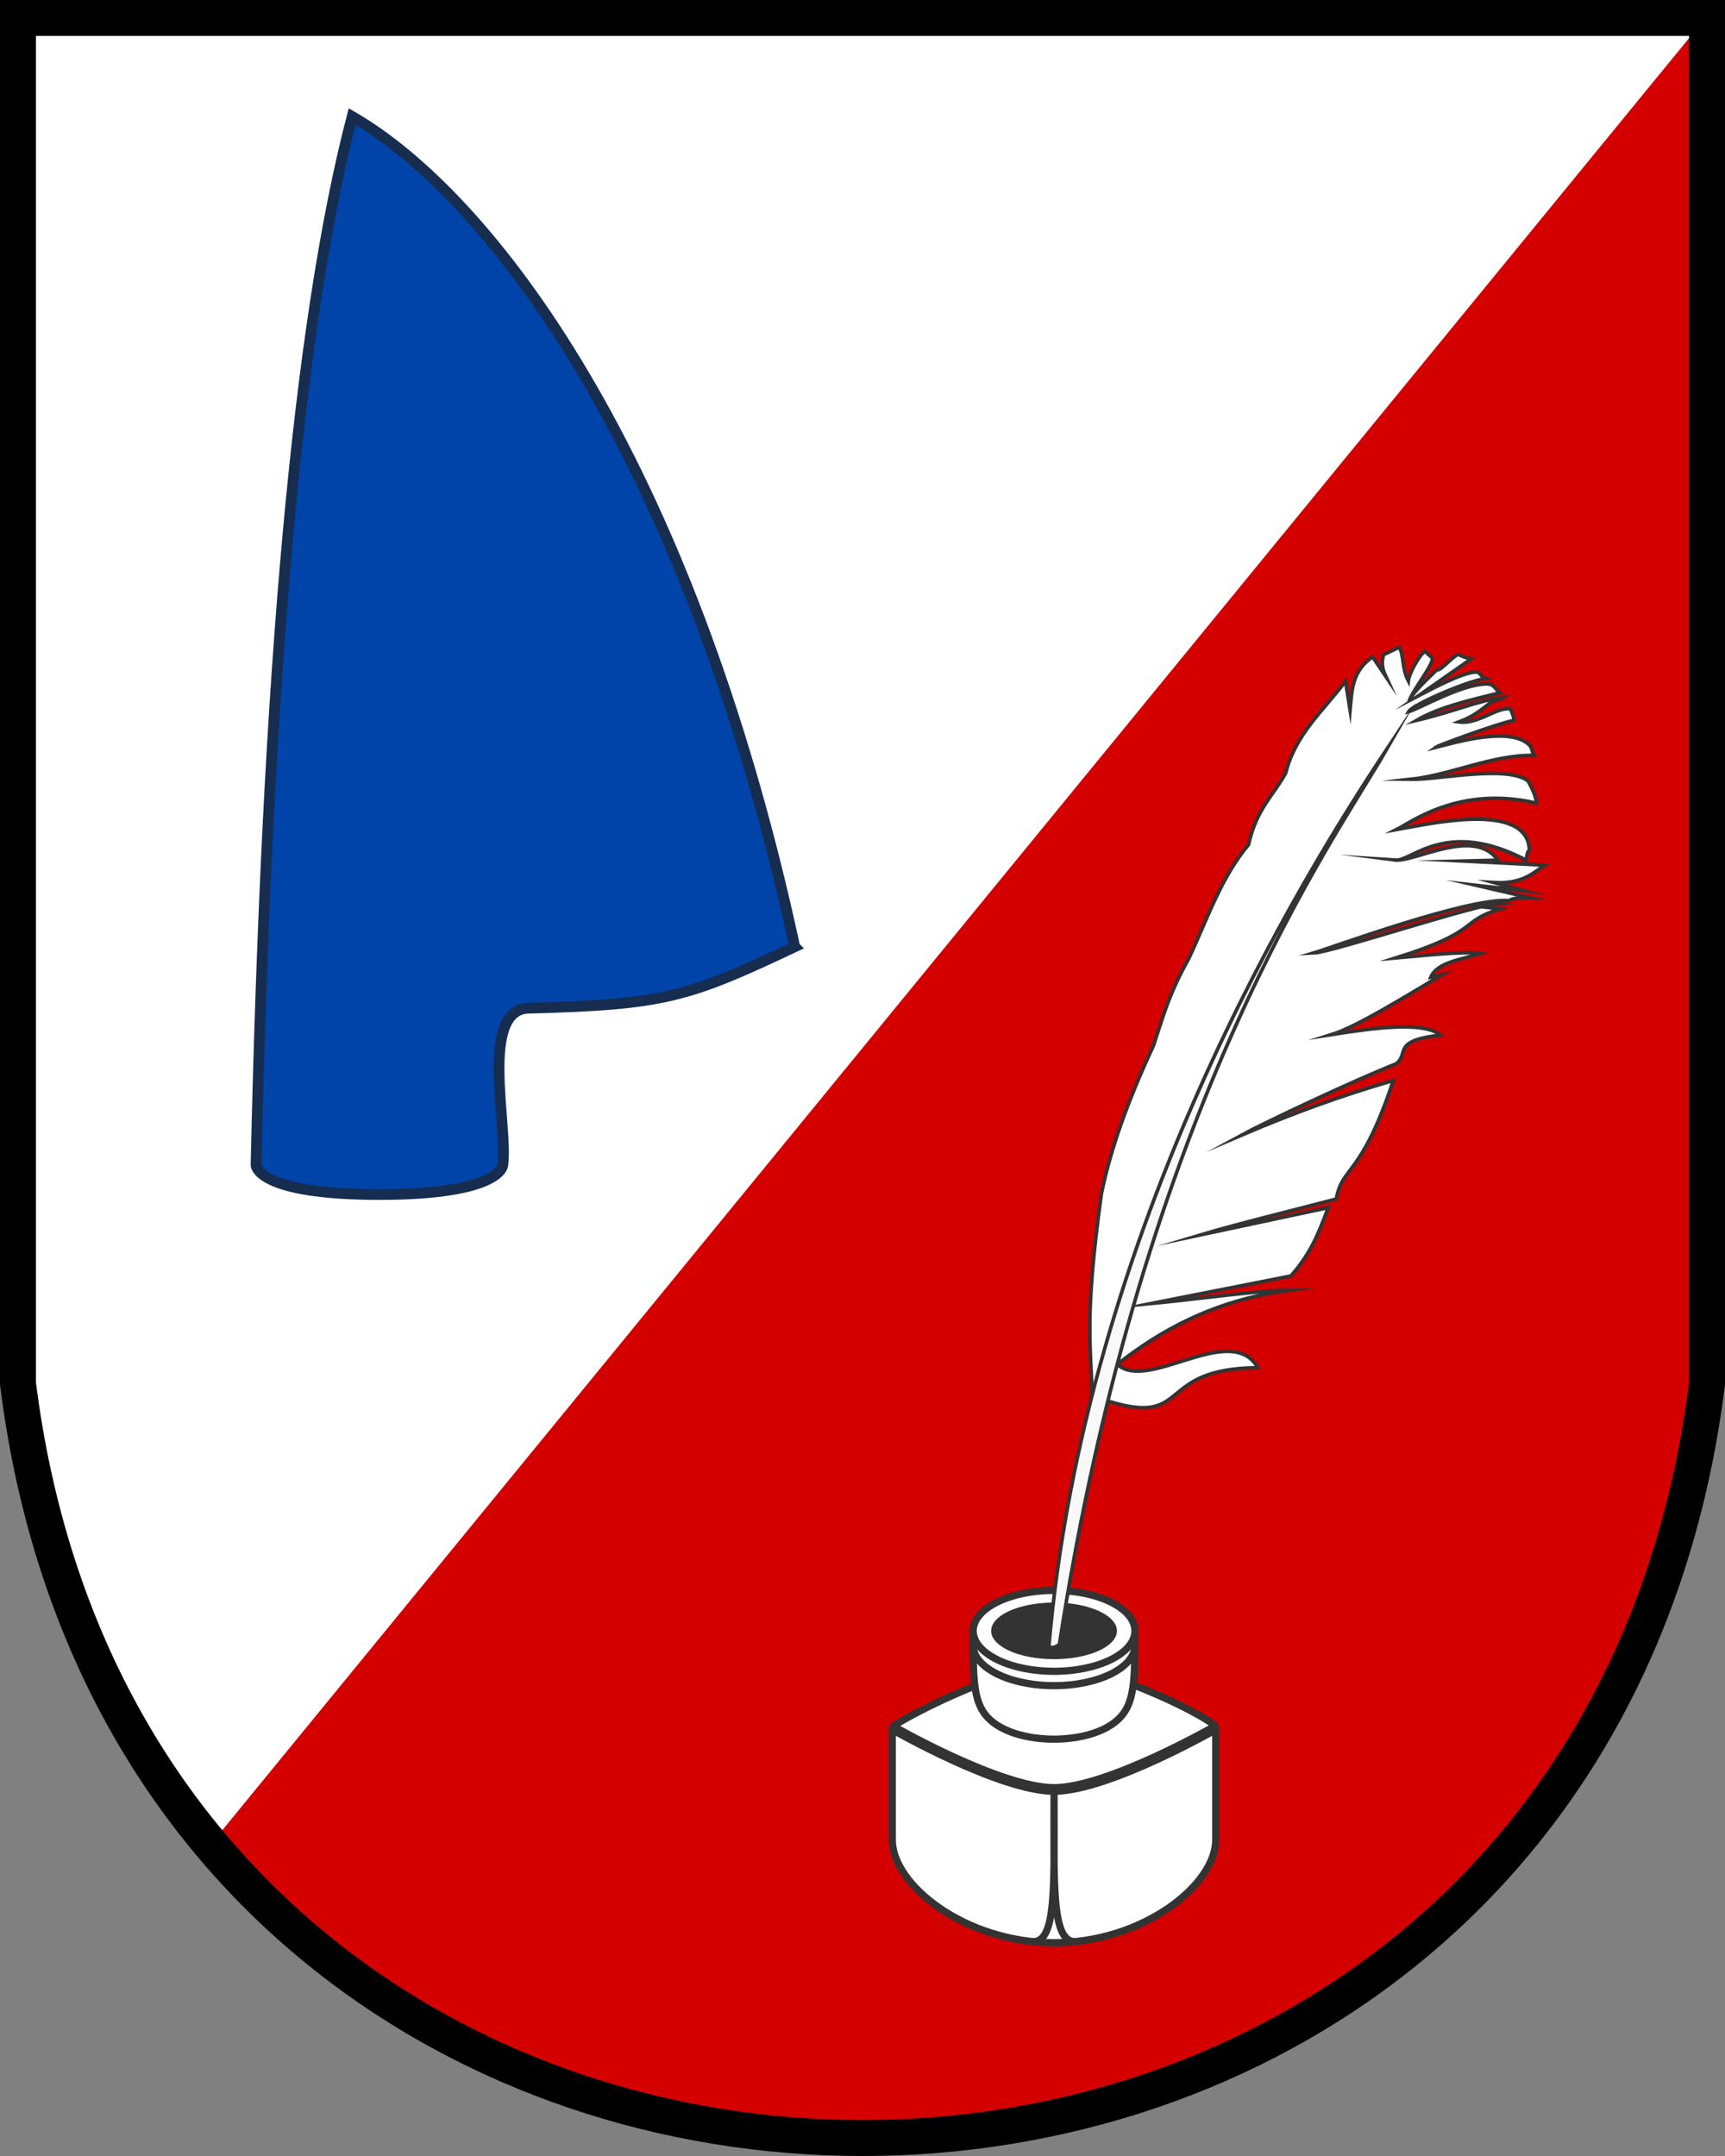
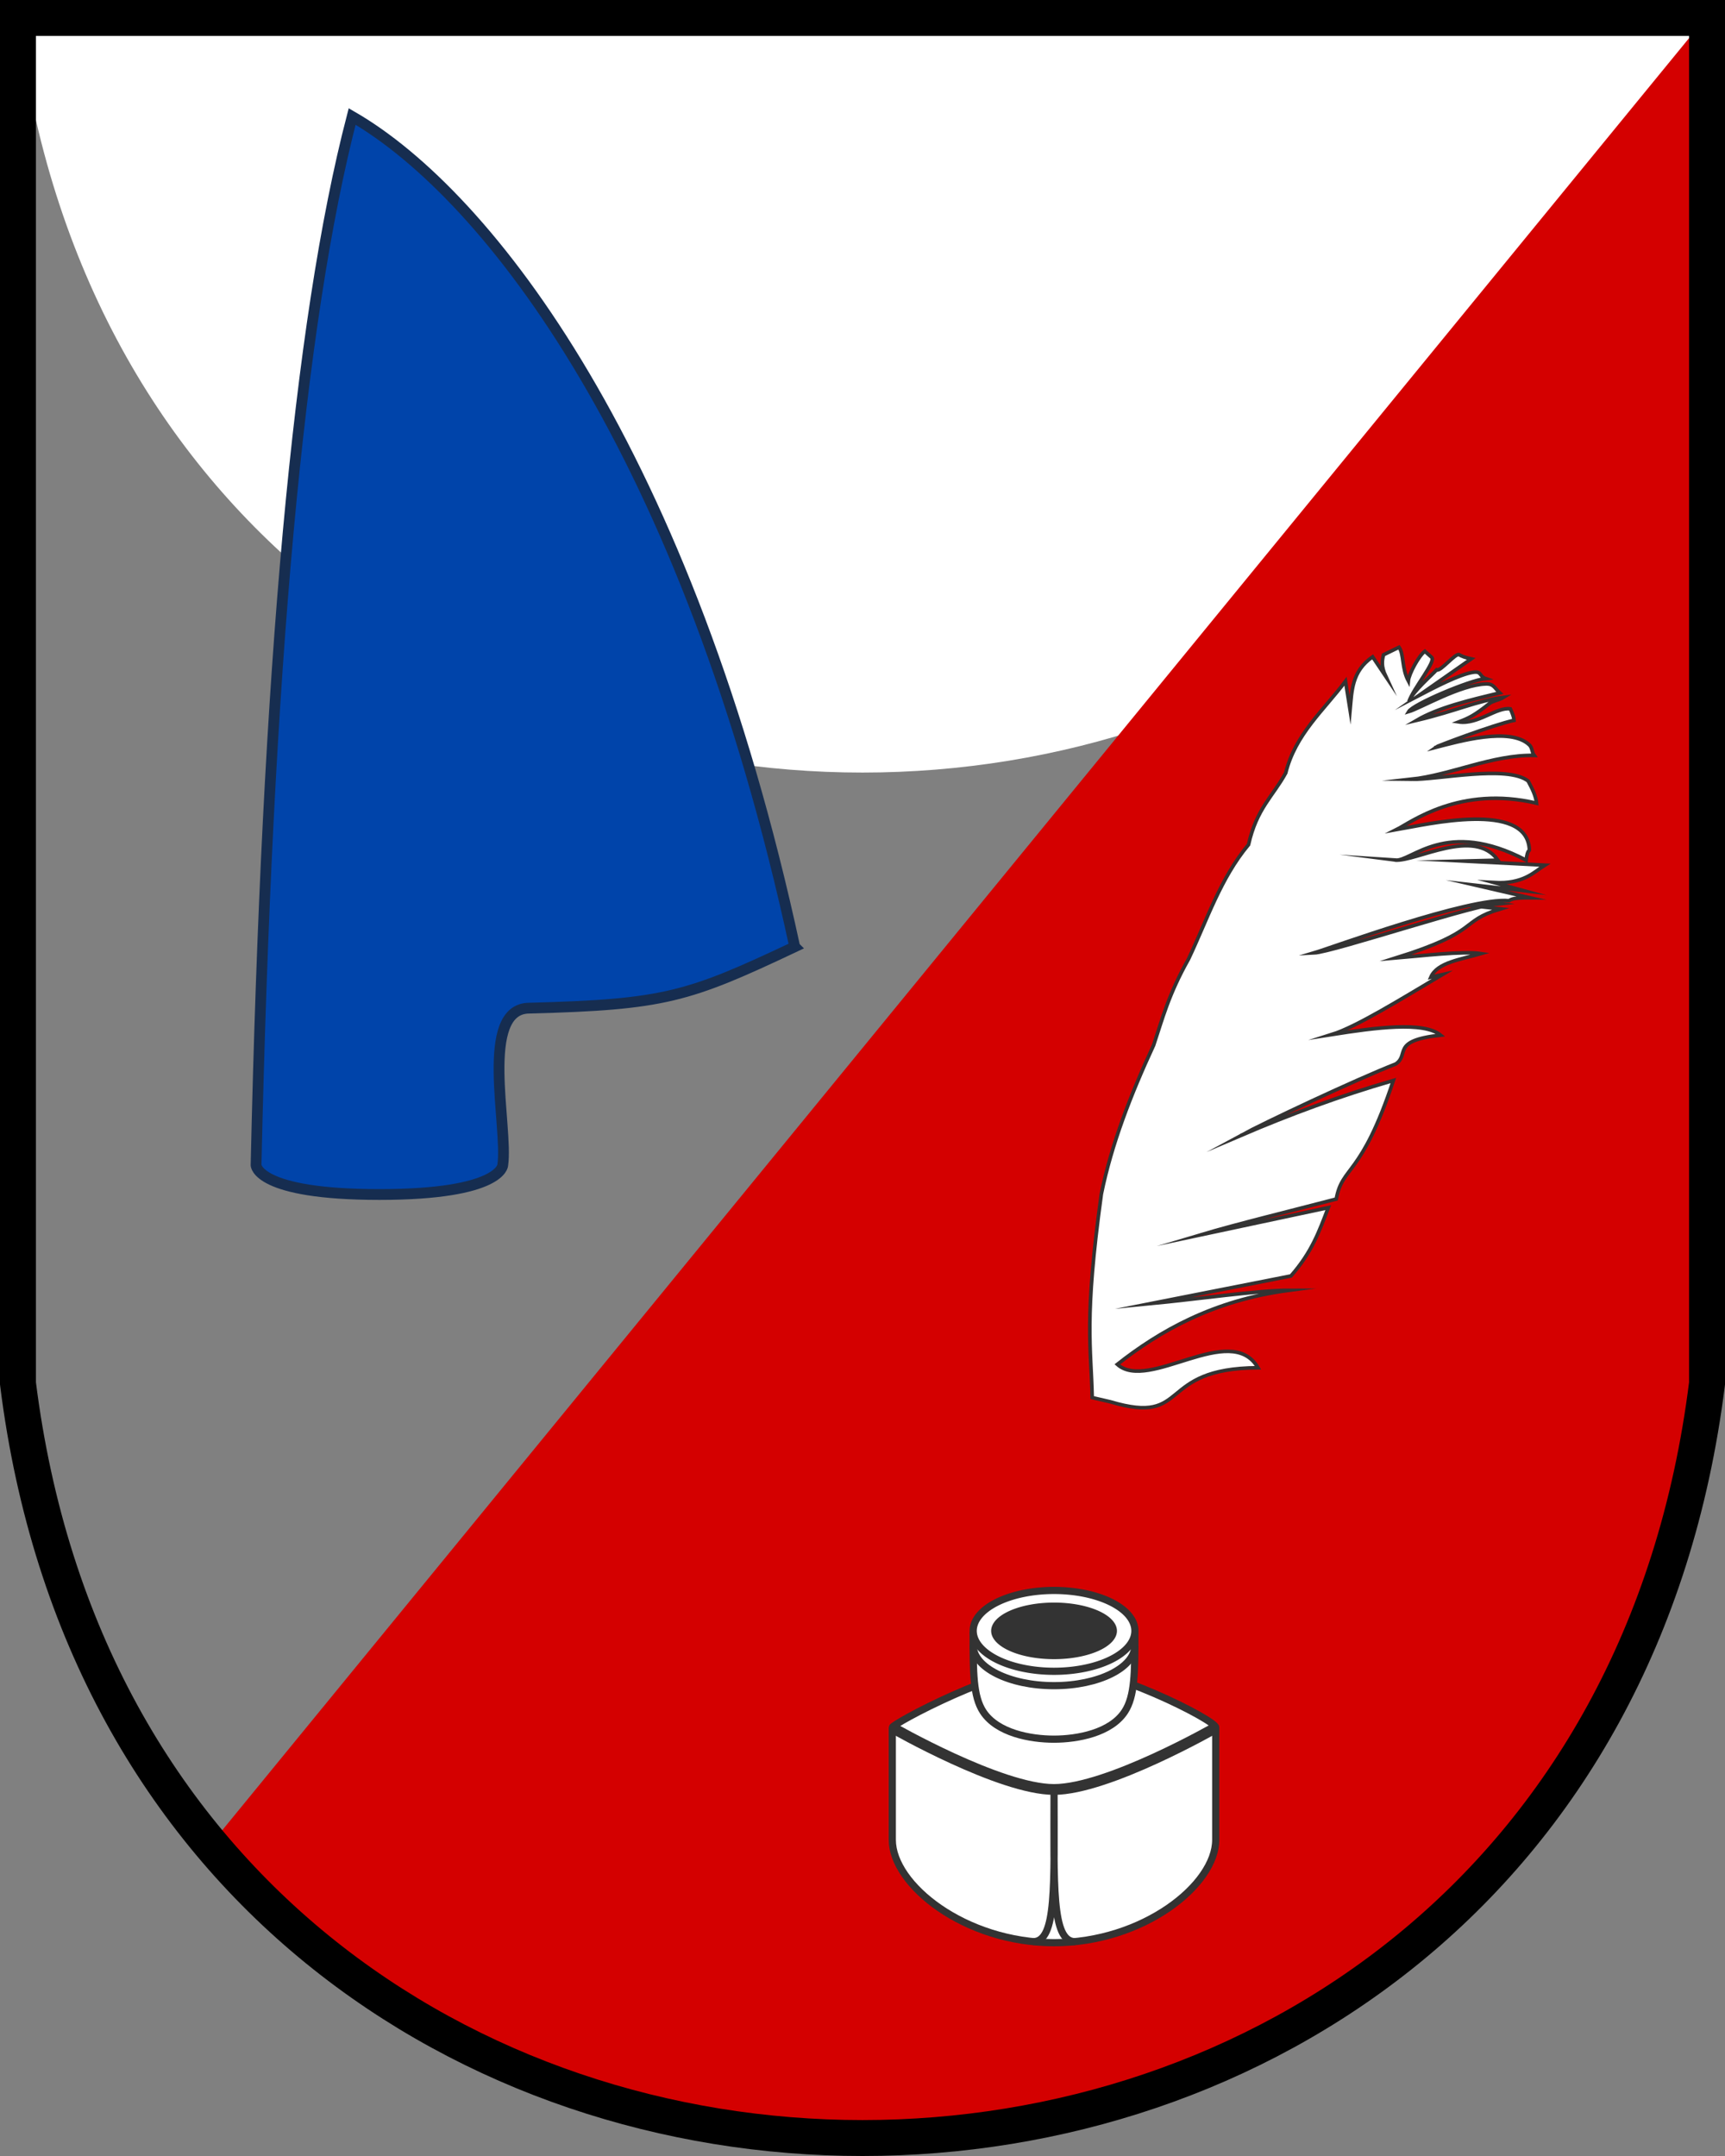
<svg xmlns="http://www.w3.org/2000/svg" width="480" height="600">
  <rect width="100%" height="100%" fill="#808080" stroke="none" />
-   <path d="M5 5v380c35 280 435 280 470 0V5z" fill="#fff" />
+   <path d="M5 5c35 280 435 280 470 0V5z" fill="#fff" />
  <path d="M58.872 512.97c136.45 157.86 391.18 70.233 416.63-127.97l-5-375z" fill="#d40000" />
  <path d="M5 5v380c35 280 435 280 470 0V5z" fill="none" stroke="#000" stroke-width="10" />
  <path d="M221.14 263.48C191.458 125.89 135.973 54.35 97.99 32.42 83.103 89.662 74.359 186.03 71.251 324.24c0 0 .05 8.183 34.322 8.183 34.119 0 34.322-8.183 34.322-8.183 1.555-10.569-6.769-43.679 7.419-43.679 37.608-.994 44.08-3.025 73.83-17.076z" fill="#04a" stroke="#162d50" stroke-width="3" />
  <g stroke="#333">
    <path d="M293.29 463.54c-15 .014-45 16.211-45 17.195v31.281c0 12.477 20.147 28.625 45 28.625s45-16.148 45-28.625v-31.281c0-2.007-29.94-17.21-45-17.195z" fill="#fff" stroke-width="2" />
    <path d="M270.79 455.2c0 10.123-.023 16.866 2.778 21.142 3.894 5.946 13.132 7.658 19.698 7.658s15.788-1.719 19.698-7.657c2.816-4.277 2.825-11.02 2.825-21.143h-22.5z" fill="#fff" stroke-width="2" />
    <path d="M338.29 480.8s-30 17.195-45 17.195-45-17.195-45-17.195" fill="none" stroke-width="3" />
    <path d="M315.8 453.86a22.5 11.25 0 0 1-22.5 11.25 22.5 11.25 0 0 1-22.5-11.25 22.5 11.25 0 0 1 22.5-11.25 22.5 11.25 0 0 1 22.5 11.25z" fill="#fff" stroke-width="2" />
  </g>
  <path d="M310.8 453.86a17.5 7.875 0 0 1-17.5 7.875 17.5 7.875 0 0 1-17.5-7.875 17.5 7.875 0 0 1 17.5-7.875 17.5 7.875 0 0 1 17.5 7.875z" fill="#333" />
  <path d="M315.8 457.86c0 6.213-10.074 11.25-22.5 11.25s-22.5-5.037-22.5-11.25" fill="none" stroke="#333" stroke-width="2" />
  <g stroke="#333">
    <path d="M308.99 390.12c22.458 6.71 12.541-9.355 41.057-9.484-7.635-13.067-30.446 6.874-39.145-.942 11.673-9.203 26.688-17.823 47.743-20.612-8.505-.004-25.617 2.468-38.425 3.697l38.998-7.694c5.823-6.647 7.854-12.365 10.38-19.005l-35.507 7.573c10.31-3.073 24.964-6.628 37.732-9.974 1.716-9.382 6.927-5.961 15.893-32.986-14.807 4.27-28.856 9.487-42.433 15.292 6.316-3.434 31.928-15.523 43.126-19.9 3.922-2.698-1.514-6.479 12.457-8.014-4.795-3.89-18.183-2.062-30.28-.166 6.867-2.153 19.273-9.872 30.76-16.678l-3.207.712c1.77-4.139 8.478-4.94 13.98-6.558-5.09-.771-16.723.64-23.778 1.23 24.084-7.52 17.407-10.14 29.172-13.667l-6.393-.725 6.521-.739c-4.575-.673-46.459 13.455-52.046 13.723 4.473-1.312 43.33-15.606 54.3-14.544.698-.418 1.265-.852 5.864-.81l-14.932-3.459 13.113 1.478-8.23-2.254c8.282.459 11.17-2.972 14.147-4.842l-22.579-1.147 9.54-.241c-6.52-9.244-22.643.382-28.61-.015 4.452.585 14.047-11.793 36.45.012.476-3.548.964-2.1.896-3.114-.905-13.39-28.276-6.897-36.984-5.382 4.013-2.01 17.583-12.402 38.988-7.366-.184-1.942-1.137-3.93-2.34-6.17-5.838-4.52-24.933-.328-32.7-.462 11.22-1.214 22.726-6.887 34.38-6.665-.683-.902-.5-2.106-1.336-2.905-5.377-5.133-19.697-.956-26.402.762.41-.332 16.336-6.371 22.135-7.616-.052-.855-.436-1.946-1.032-3.189-3.758-.602-9.029 4.443-14.351 3.635 2.842-1.094 4.311-1.765 8.606-5.184.786-.626 2.78-.965 3.857-1.643-7.683.992-12.725 3.665-24.232 6.403 6.097-3.577 14.58-5.593 23.179-7.654-1.487-1.364-1.654-2.555-3.857-2.492-7.09.2-18.35 6.816-21.517 7.721 1.214-2.083 16.868-8.714 21.415-9.218-1.713-.595-1.077-2.095-3.357-1.767-3.907.561-11.103 4.377-15.357 6.587l14.72-10.297c-1.698-.373-2.667-.763-3.328-1.16-1.003-.603-5.223 4.813-6.293 4.214-1.194 1.365-6.67 6.044-7.708 8.814 1.388-3.848 7.595-11.169 6.344-12.286l-1.904-1.702c-1.676 1.235-4.413 6.265-4.6 8.252-1.86-3.498-1.204-7.461-2.585-9.374l-4.323 2.105c-.362 1.547-.715 3.1.632 6.015l-3.661-5.45c-5.833 4.049-5.774 9.51-6.263 14.848l-1.282-8.056c-6.062 8.095-13.944 14.729-16.631 25.524-3.516 6.464-8.088 9.853-10.352 19.956-7.83 9.382-11.543 20.981-16.687 31.813-5.61 9.983-7.26 16.641-9.715 23.982-6.35 13.723-11.719 27.51-14.554 41.436-4.852 35.258-2.84 42.451-2.543 56.645z" fill="#fff" stroke-miterlimit="64" />
-     <path d="M294.79 457.65c23.188-150.52 76.472-223.75 90.97-248.96-23.179 34.971-83.896 132.79-93.916 249.7 1.609.336 2.26-.34 2.946-.739z" fill="#f9f9f9" stroke-miterlimit="32" />
  </g>
  <path d="M287.51 540.35c6.551 0 5.79-15.854 5.79-41.649 0 25.796-.722 41.649 5.829 41.649" fill="none" stroke="#333" stroke-width="2" />
</svg>